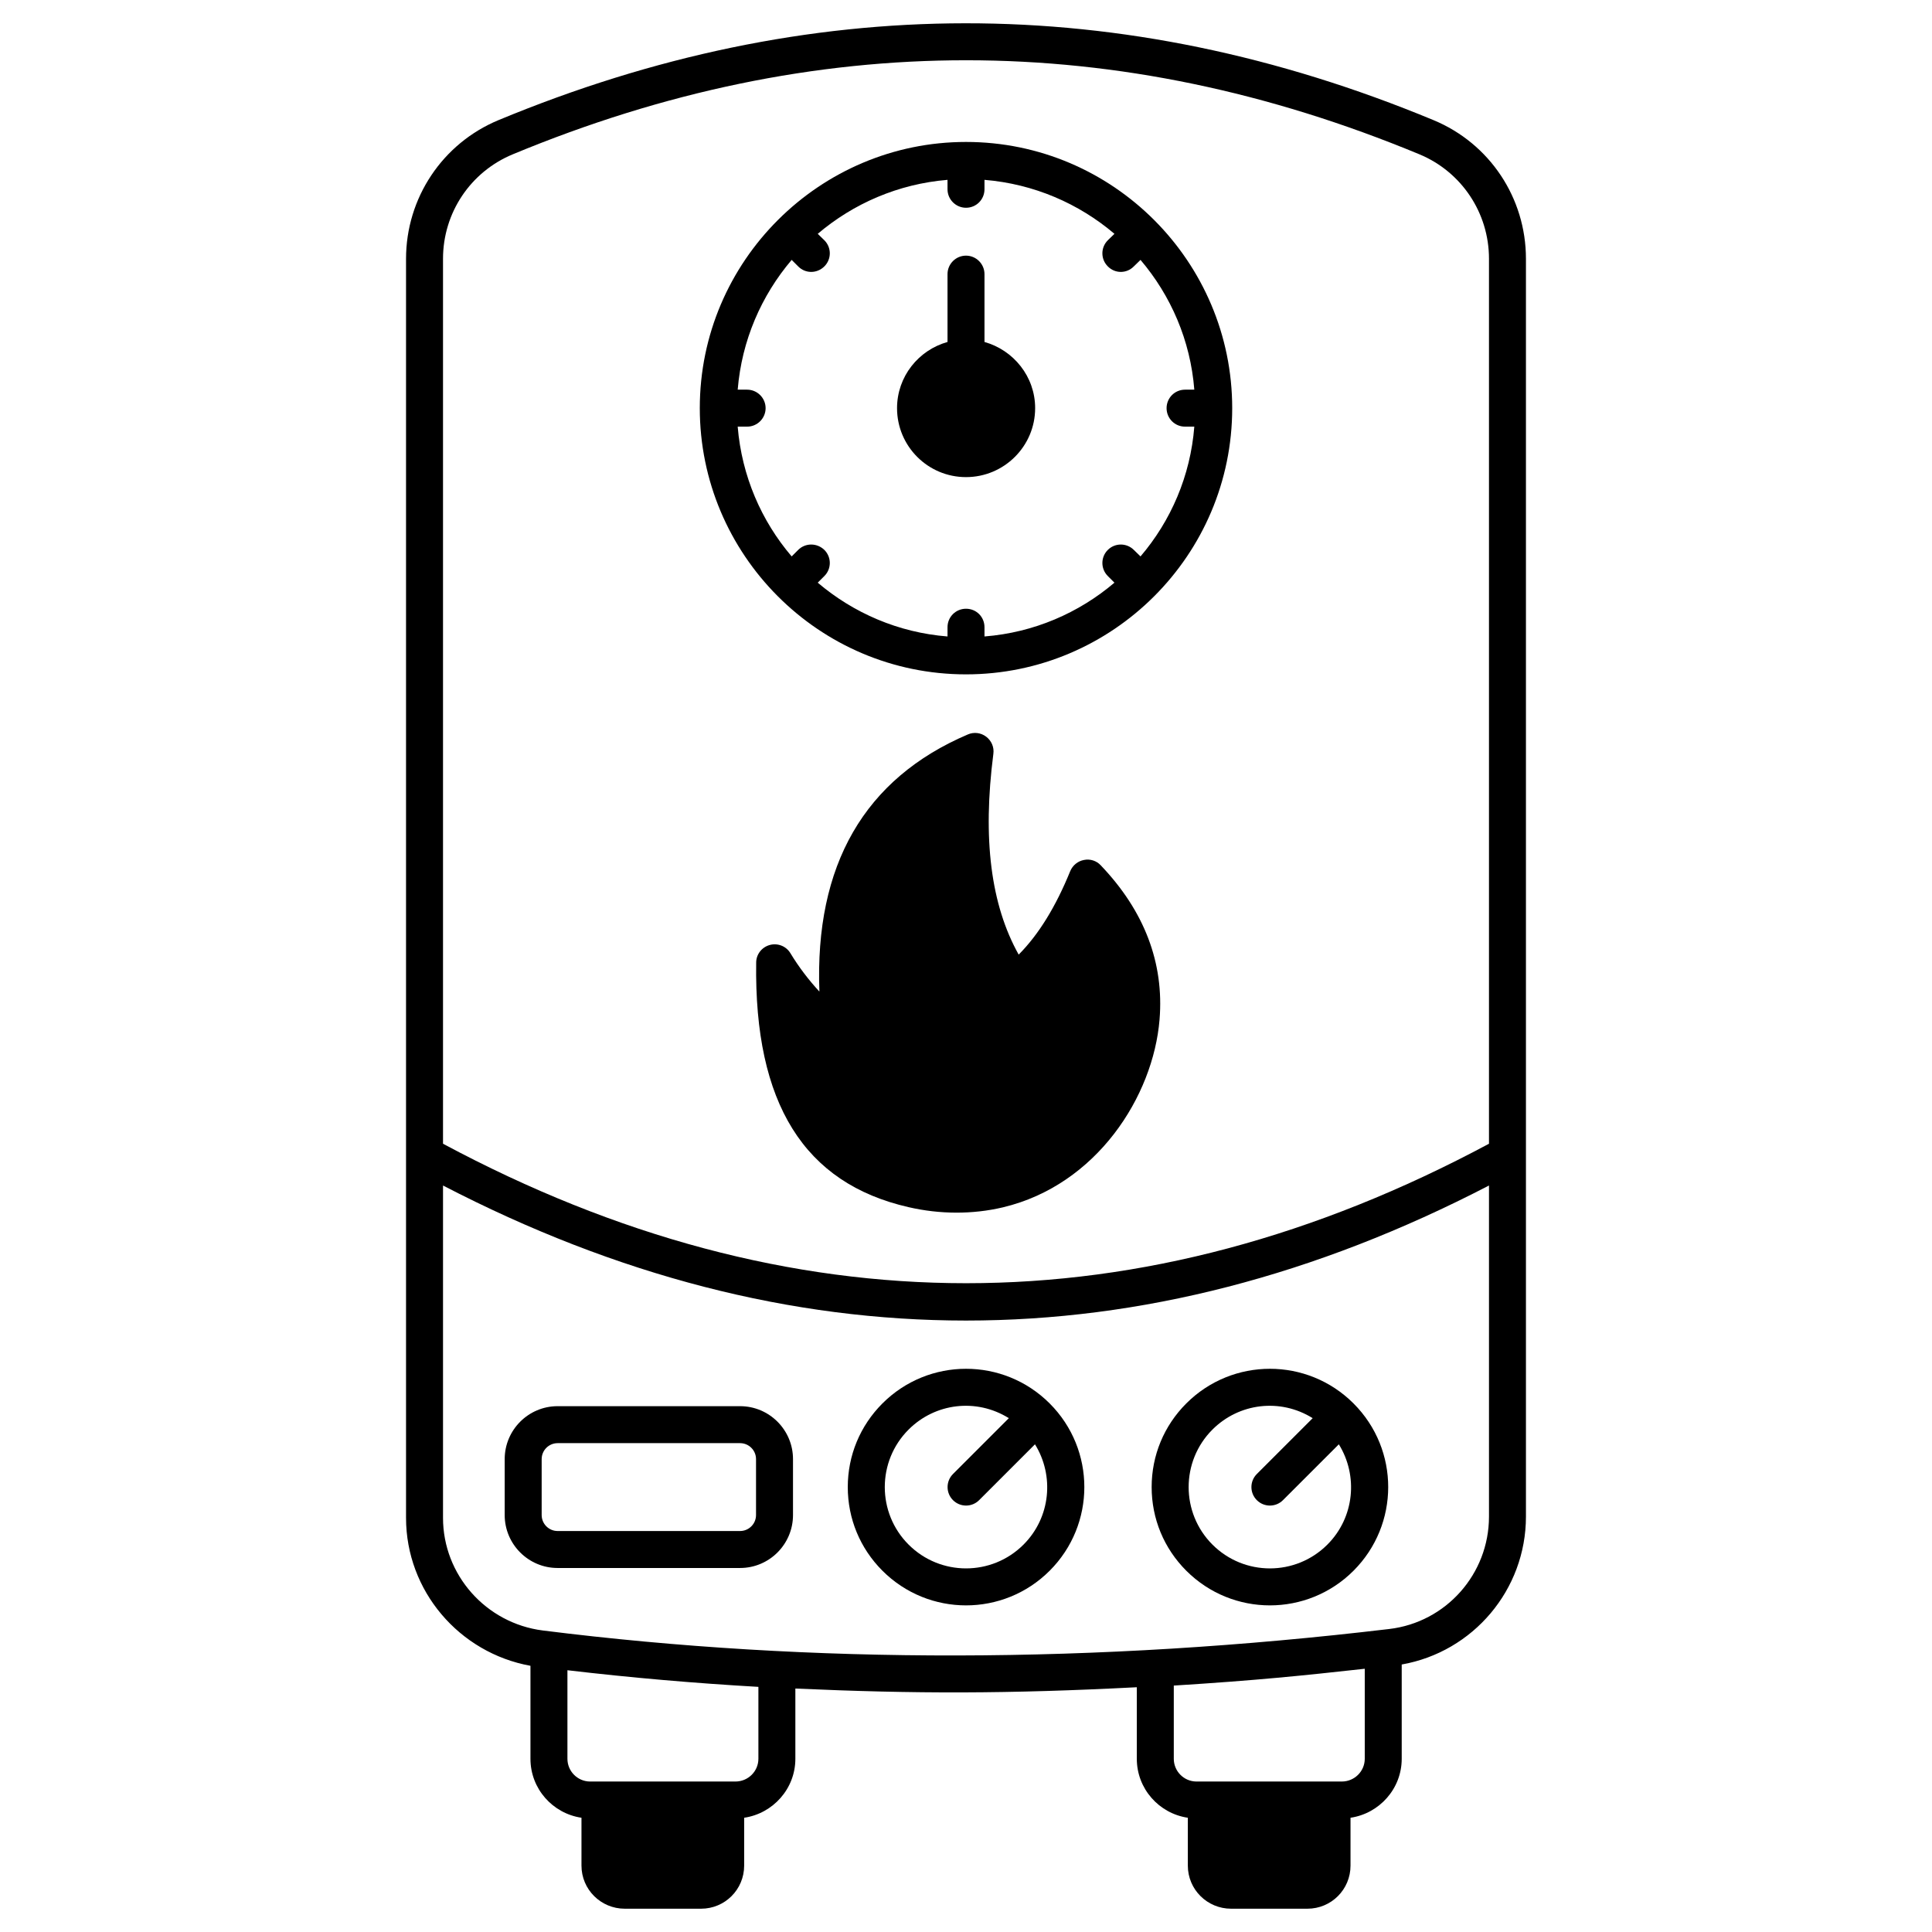
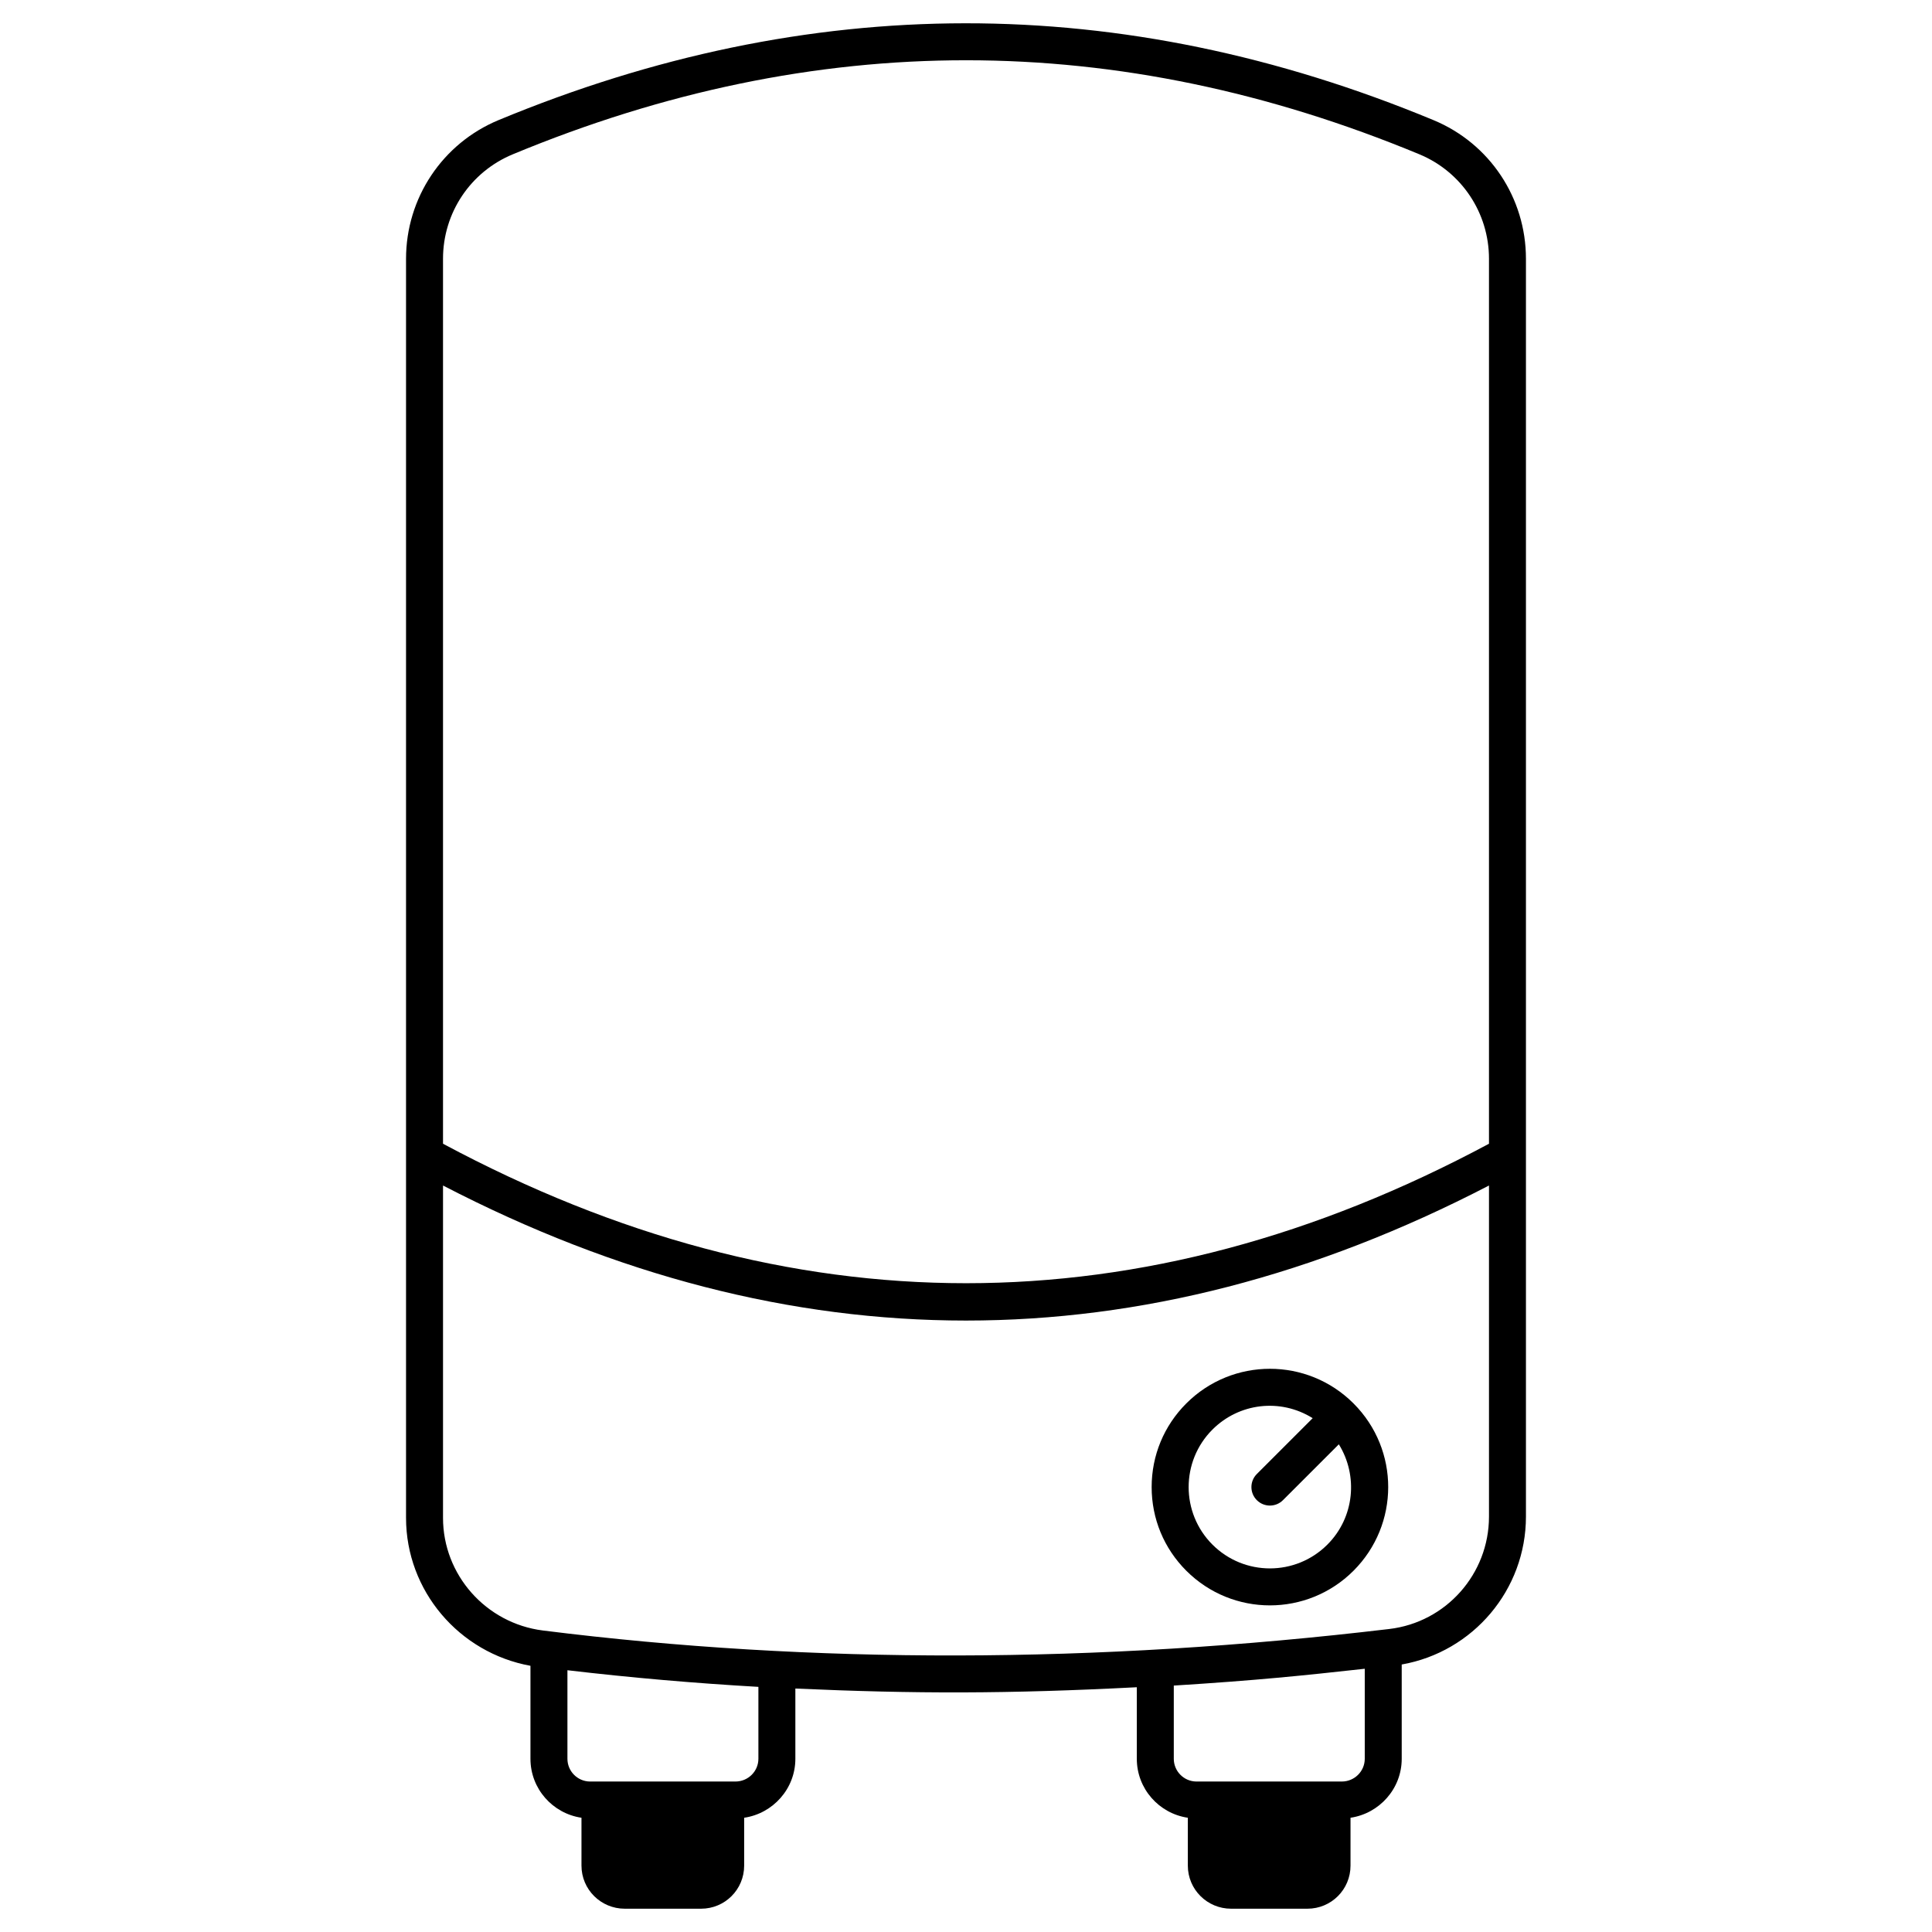
<svg xmlns="http://www.w3.org/2000/svg" enable-background="new 0 0 512 512" viewBox="0 0 512 512">
  <g id="_x32_4_Boiler">
    <g>
      <path d="m379.899 31.837c-82.795-34.343-165.59-34.098-247.798 0-14.844 6.173-24.496 20.625-24.496 36.743v333.68c0 19.303 14.06 35.764 32.971 39.193v24.643c0 7.937 5.879 14.501 13.522 15.628v12.689c0 6.32 5.144 11.415 11.464 11.415h20.233c6.32 0 11.415-5.095 11.415-11.415v-12.689c7.643-1.127 13.57-7.692 13.57-15.628v-18.617c31.747 1.421 56.34 1.421 90.487-.343v18.96c0 7.937 5.879 14.501 13.522 15.628v12.689c0 6.32 5.144 11.415 11.464 11.415h20.233c6.32 0 11.415-5.095 11.415-11.415v-12.689c7.643-1.127 13.57-7.692 13.57-15.628v-24.986c18.911-3.331 32.922-19.792 32.922-39.193v-333.336c.002-16.118-9.601-30.571-24.494-36.744zm-178.916 434.259c0 3.331-2.743 6.026-6.075 6.026h-38.507c-.049 0-.098 0-.098 0-3.282-.049-5.928-2.743-5.928-6.026v-23.467c16.657 1.96 33.51 3.429 50.608 4.409zm160.691 0c0 3.331-2.743 6.026-6.075 6.026h-38.507c-.049 0-.098 0-.098 0-3.282-.049-5.928-2.743-5.928-6.026v-19.401c21.948-1.372 34.196-2.645 50.608-4.458zm32.922-64.179c0 15.187-11.366 28.023-26.455 29.787-77.504 9.21-152.951 9.357-224.282.392-15.089-1.911-26.455-14.746-26.455-29.836v-88.086c92.006 47.717 185.187 47.717 277.193 0v87.743zm0-98.815c-91.957 49.285-185.187 49.285-277.193 0v-234.521c0-12.15 7.251-23.026 18.47-27.68 80.248-33.314 160.348-33.167 240.302 0 11.17 4.654 18.421 15.53 18.421 27.68z" />
-       <path d="m256 37.618c-38.703 0-70.548 31.501-70.548 70.548 0 38.752 31.501 70.547 70.548 70.547 38.801 0 70.547-31.55 70.547-70.547 0-38.801-31.55-70.548-70.547-70.548zm46.248 109.839-1.764-1.715c-1.911-1.911-4.997-1.911-6.908 0s-1.911 4.997 0 6.908l1.764 1.764c-9.455 8.034-21.36 13.227-34.441 14.256v-2.45c0-2.743-2.156-4.899-4.899-4.899-2.695 0-4.899 2.156-4.899 4.899v2.45c-13.032-1.029-24.937-6.222-34.392-14.256l1.764-1.764c1.911-1.91 1.911-4.997 0-6.908-1.96-1.911-5.046-1.911-6.957 0l-1.715 1.715c-8.034-9.406-13.227-21.311-14.305-34.392h2.499c2.694 0 4.899-2.205 4.899-4.899 0-2.695-2.205-4.899-4.899-4.899h-2.499c1.078-13.081 6.271-24.937 14.305-34.392l1.715 1.715c1.911 1.96 4.997 1.96 6.957 0 1.911-1.91 1.911-4.997 0-6.908l-1.764-1.715c9.455-8.035 21.36-13.228 34.392-14.306v2.499c0 2.694 2.204 4.899 4.899 4.899 2.743 0 4.899-2.205 4.899-4.899v-2.499c13.081 1.078 24.985 6.271 34.441 14.306l-1.764 1.715c-1.911 1.911-1.911 4.997 0 6.908 1.911 1.96 4.997 1.96 6.908 0l1.764-1.715c8.035 9.455 13.228 21.311 14.257 34.392h-2.45c-2.743 0-4.899 2.204-4.899 4.899 0 2.694 2.156 4.899 4.899 4.899h2.45c-1.03 13.081-6.223 24.985-14.257 34.392z" />
-       <path d="m274.323 108.166c0 10.092-8.23 18.274-18.323 18.274-10.092 0-18.274-8.181-18.274-18.274 0-8.378 5.683-15.383 13.375-17.539v-17.98c0-2.695 2.204-4.899 4.899-4.899 2.694 0 4.899 2.204 4.899 4.899v17.98c7.692 2.156 13.424 9.161 13.424 17.539z" />
-       <path d="m307.294 270.18c-1.666 20.38-16.657 43.847-41.495 49.775-8.084 1.911-16.755 1.862-25.035-.049-27.68-6.32-40.908-27.533-40.369-64.815 0-2.156 1.47-4.066 3.576-4.654 2.107-.588 4.36.294 5.487 2.156 2.253 3.723 4.85 7.104 7.691 10.19-1.274-33.51 11.905-56.438 39.34-68.147 1.568-.686 3.429-.49 4.85.588s2.156 2.793 1.911 4.556c-2.891 22.487-.686 39.977 6.712 53.205 5.291-5.34 9.798-12.64 13.668-22.144.637-1.519 2.009-2.645 3.625-2.939 1.617-.343 3.332.196 4.458 1.421 11.564 12.099 16.806 25.865 15.581 40.857z" />
-       <path d="m147.776 415.534h48.35c7.736 0 14.028-6.294 14.028-14.032v-14.819c0-7.739-6.291-14.032-14.028-14.032h-48.35c-7.736 0-14.028 6.294-14.028 14.032v14.819c.001 7.739 6.292 14.032 14.028 14.032zm-4.229-28.851c0-2.335 1.899-4.234 4.229-4.234h48.35c2.33 0 4.229 1.899 4.229 4.234v14.819c0 2.335-1.899 4.234-4.229 4.234h-48.35c-2.33 0-4.229-1.899-4.229-4.234z" />
-       <path d="m278.177 416.254c12.243-12.243 12.247-32.078 0-44.324-12.245-12.25-32.08-12.252-44.327 0-5.918 5.918-9.181 13.788-9.181 22.163 0 8.373 3.263 16.243 9.181 22.161 12.246 12.251 32.081 12.252 44.327 0zm-37.398-37.396c7.018-7.022 17.935-8.411 26.573-3.03l-14.799 14.799c-1.914 1.914-1.914 5.014 0 6.928s5.014 1.914 6.928 0l14.8-14.8c5.154 8.308 4.175 19.366-3.03 26.571-8.415 8.42-22.056 8.421-30.471 0-8.403-8.401-8.403-22.067-.001-30.468z" />
      <path d="m358.702 416.254c12.2-12.2 12.296-32.028 0-44.324-12.245-12.25-32.08-12.252-44.327 0-5.918 5.918-9.176 13.788-9.176 22.163 0 8.373 3.258 16.243 9.176 22.161 12.246 12.251 32.08 12.252 44.327 0zm-37.399-37.396c7.016-7.02 17.935-8.413 26.573-3.03l-14.803 14.8c-1.914 1.911-1.914 5.014 0 6.928s5.014 1.914 6.928 0l14.804-14.8c5.154 8.308 4.176 19.367-3.03 26.572-8.417 8.422-22.057 8.419-30.471 0-8.402-8.403-8.402-22.069-.001-30.47z" />
    </g>
  </g>
  <g id="Layer_1" />
</svg>